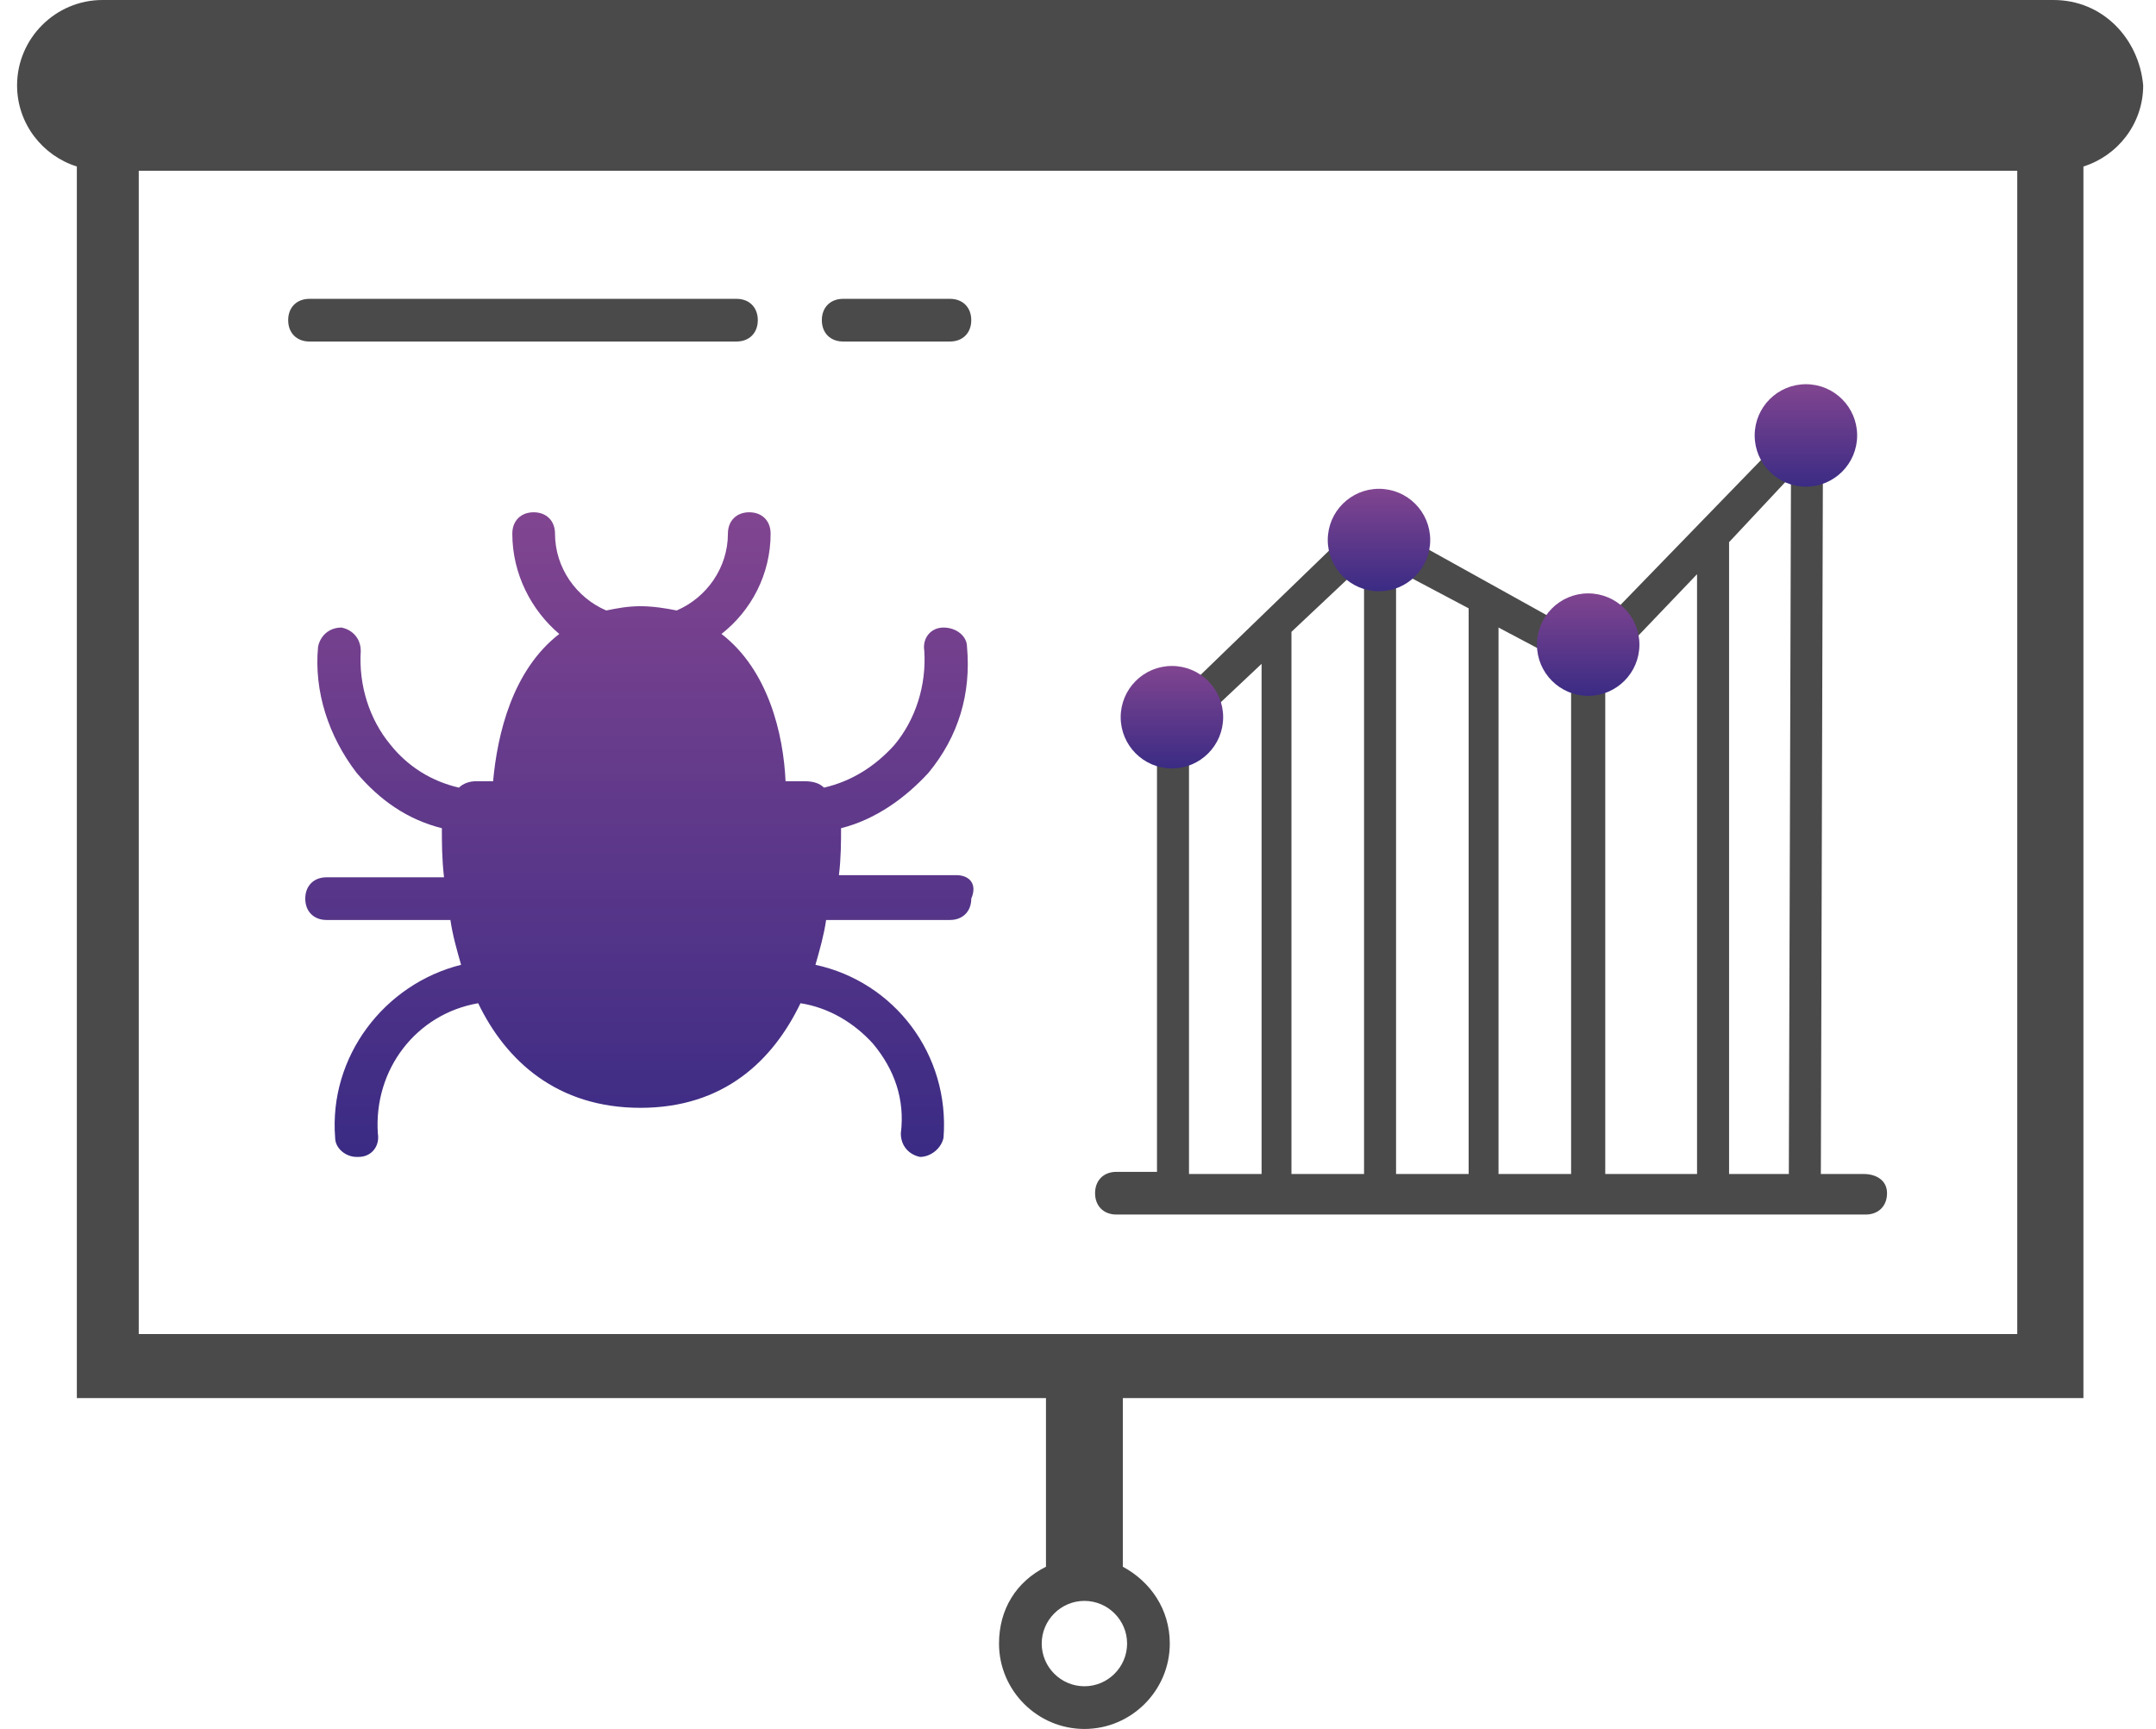
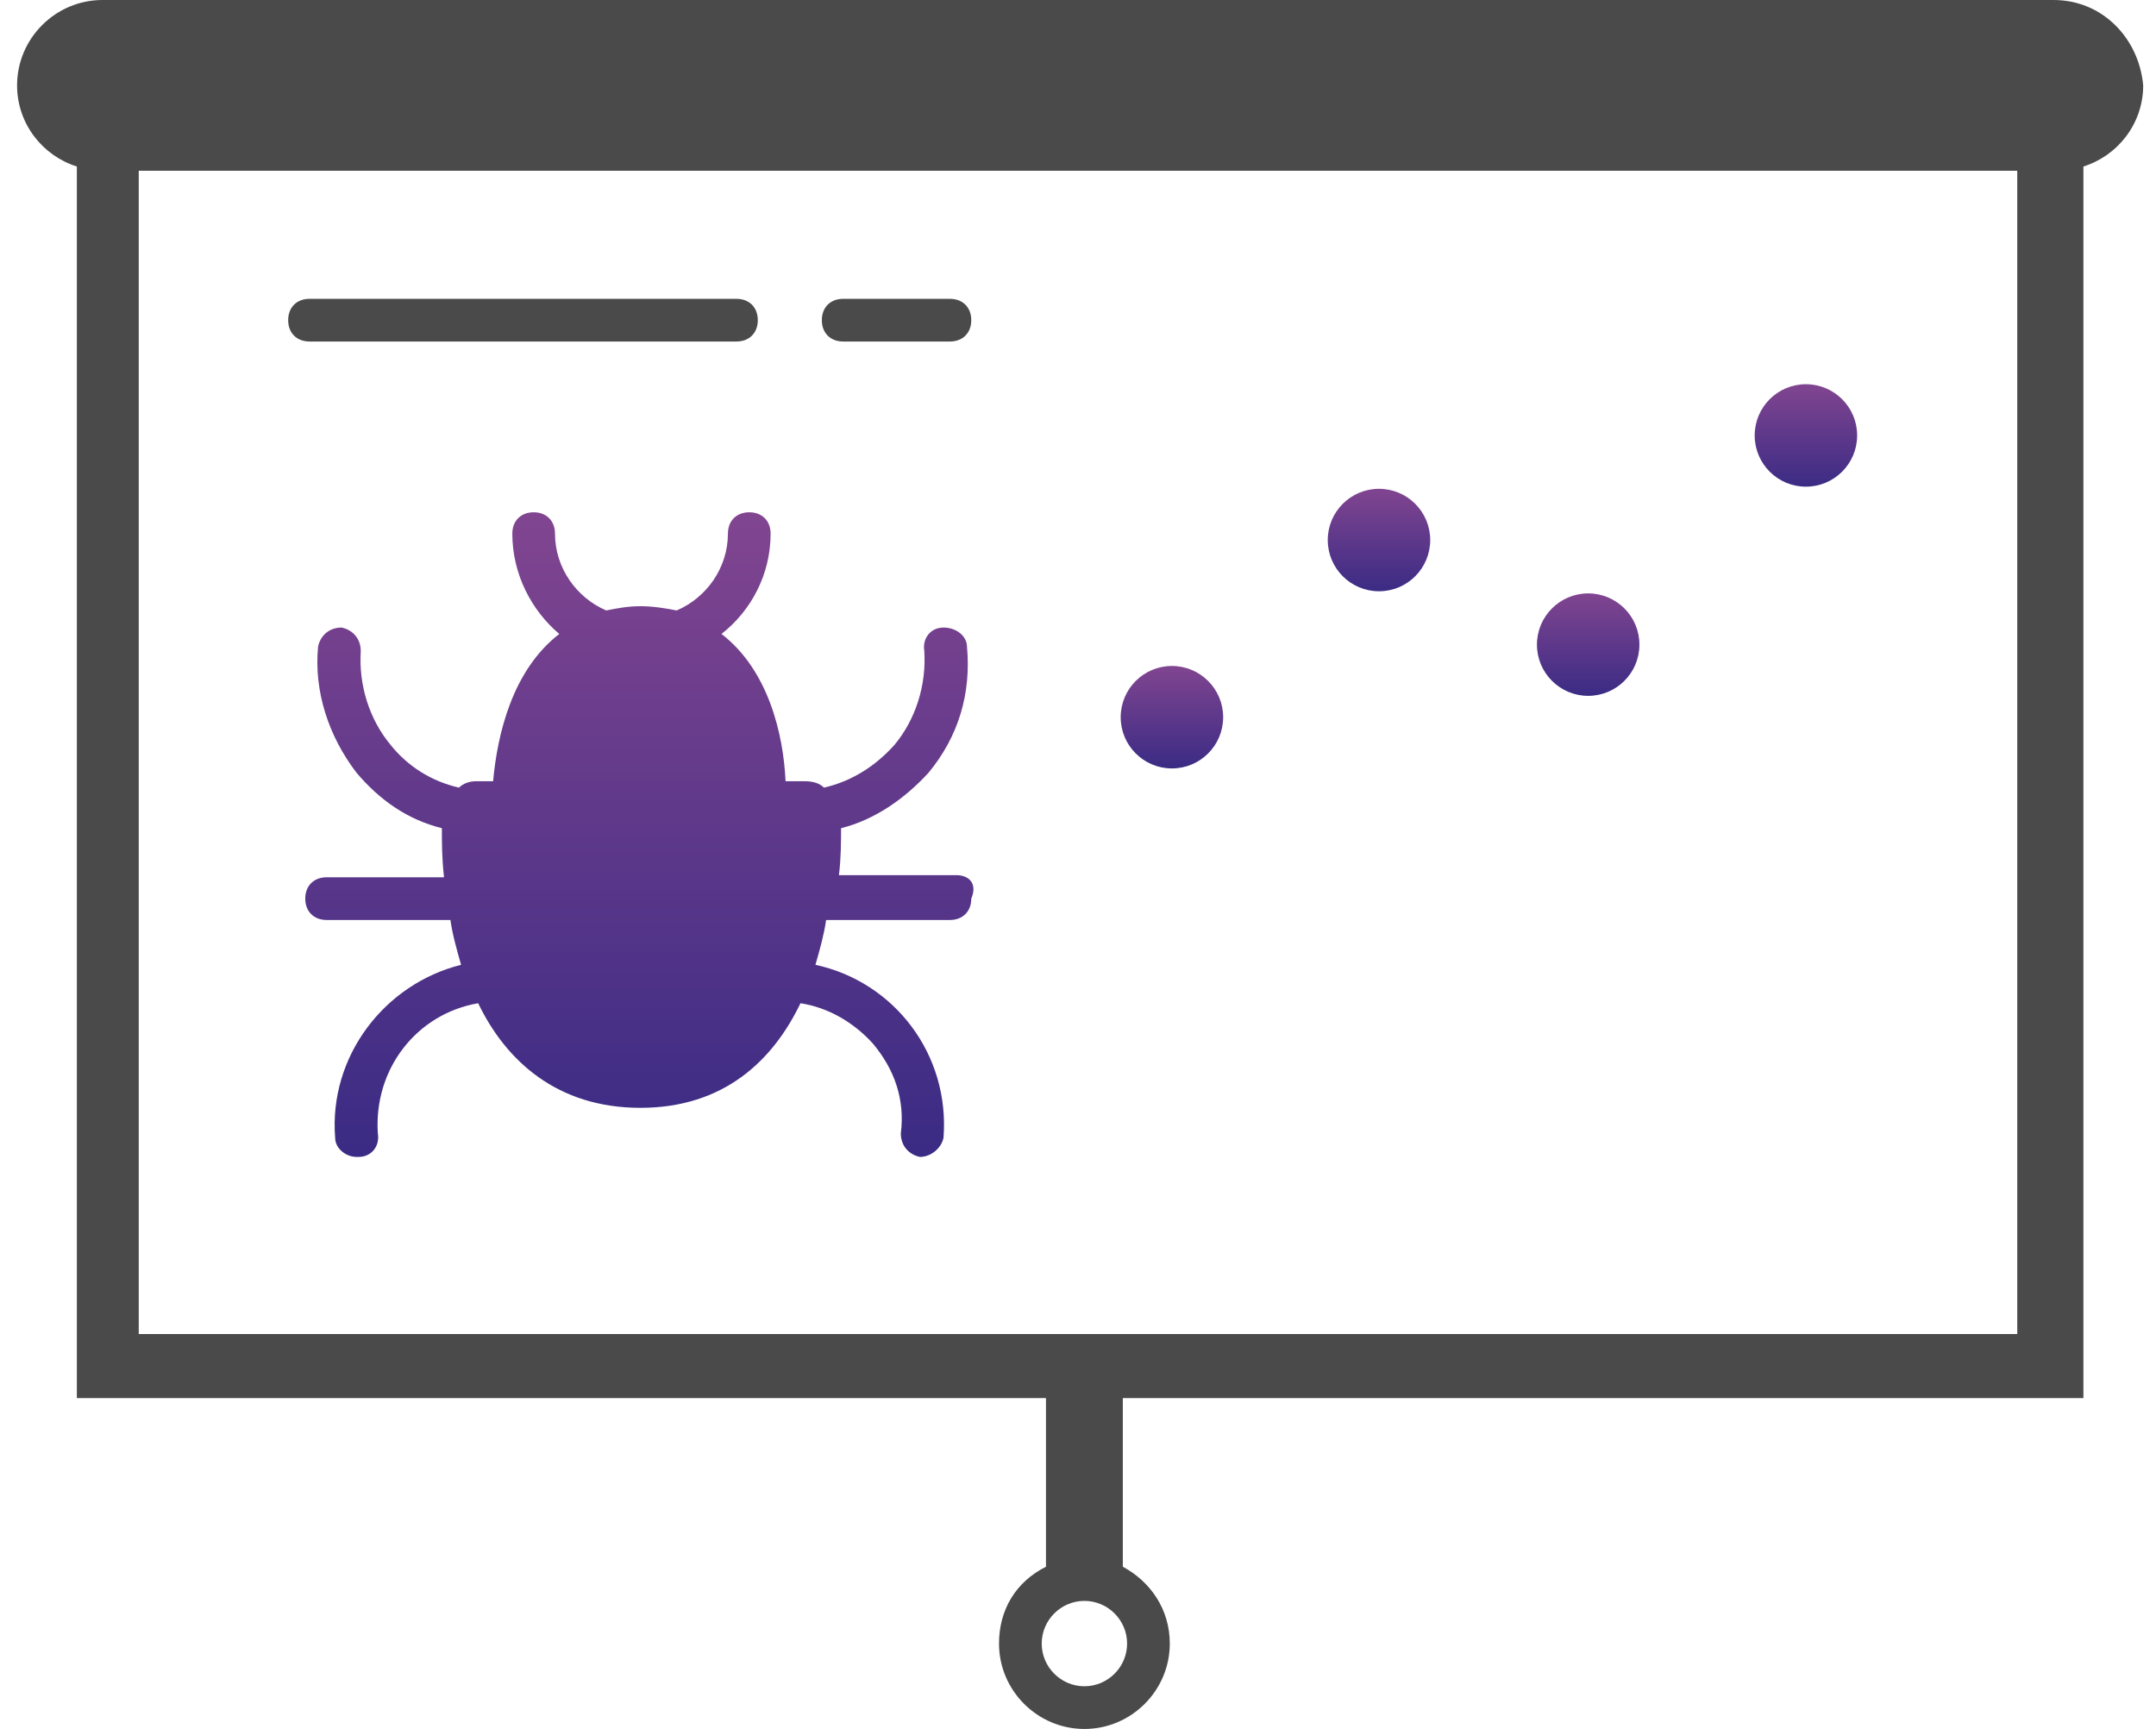
<svg xmlns="http://www.w3.org/2000/svg" version="1.1" id="main" x="0px" y="0px" viewBox="0 0 101 81" style="enable-background:new 0 0 101 81;" xml:space="preserve">
  <style type="text/css">
	.st0{fill:#4A4A4A;}
	.st1{fill:url(#Point-1_1_);}
	.st2{fill:url(#Point-2_1_);}
	.st3{fill:url(#Point-3_1_);}
	.st4{fill:url(#Point-4_1_);}
	.st5{fill:url(#Crawler_1_);}
</style>
  <path id="Canvas" class="st0" d="M96.2,0H4.8c-2.2,0-4,1.8-4,4c0,1.8,1.2,3.3,2.8,3.8v57.7H49v7.9c-1.4,0.7-2.2,2-2.2,3.6  c0,2.2,1.8,4,4,4s4-1.8,4-4c0-1.6-0.9-2.9-2.2-3.6v-7.9h45V7.8c1.6-0.5,2.8-2,2.8-3.8C100.2,1.8,98.5,0,96.2,0L96.2,0z M52.8,77  c0,1.1-0.9,2-2,2c-1.1,0-2-0.9-2-2s0.9-2,2-2C51.9,75,52.8,75.9,52.8,77L52.8,77z M6.5,62.5V8h88v54.5H6.5L6.5,62.5z" />
  <g id="Charts" transform="translate(51, 18)">
-     <path id="Shape" class="st0" d="M36.3,37h-2l0.1-34.6c0-0.3-0.2-0.6-0.5-0.7c-0.3-0.1-0.6,0-0.8,0.2l-9.7,10l-9.9-5.5   c-0.3-0.2-0.6-0.1-0.9,0.1l-9.2,8.9c-0.1,0.1-0.2,0.3-0.2,0.5v21H1.3c-0.6,0-1,0.4-1,1c0,0.6,0.4,1,1,1h35.1c0.6,0,1-0.4,1-1   C37.4,37.3,36.9,37,36.3,37L36.3,37z M32.9,4.3L32.8,37H30V7.4L32.9,4.3L32.9,4.3z M28.5,8.9V37h-4.3V13.4L28.5,8.9L28.5,8.9z    M22.6,13.2V37h-3.4V11.4L22.6,13.2L22.6,13.2z M17.8,10.5V37h-3.4V8.7L17.8,10.5L17.8,10.5z M12.9,8.4V37H9.5V11.6L12.9,8.4   L12.9,8.4z M4.7,16.3l3.4-3.2V37H4.7V16.3L4.7,16.3z" />
    <linearGradient id="Point-1_1_" gradientUnits="userSpaceOnUse" x1="-247.625" y1="269.049" x2="-247.625" y2="268.034" gradientTransform="matrix(4.8 0 0 -4.8 1192.5 1304.6)">
      <stop offset="0" style="stop-color:#814590" />
      <stop offset="1" style="stop-color:#3A2B84" />
    </linearGradient>
    <circle id="Point-1" class="st1" cx="3.9" cy="15.6" r="2.4" />
    <linearGradient id="Point-2_1_" gradientUnits="userSpaceOnUse" x1="-247.625" y1="269.047" x2="-247.625" y2="268.031" gradientTransform="matrix(4.8 0 0 -4.8 1202.2 1296.3)">
      <stop offset="0" style="stop-color:#814590" />
      <stop offset="1" style="stop-color:#3A2B84" />
    </linearGradient>
    <circle id="Point-2" class="st2" cx="13.6" cy="7.3" r="2.4" />
    <linearGradient id="Point-3_1_" gradientUnits="userSpaceOnUse" x1="-247.625" y1="269.052" x2="-247.625" y2="268.036" gradientTransform="matrix(4.8 0 0 -4.8 1212 1301.2)">
      <stop offset="0" style="stop-color:#814590" />
      <stop offset="1" style="stop-color:#3A2B84" />
    </linearGradient>
    <circle id="Point-3" class="st3" cx="23.4" cy="12.2" r="2.4" />
    <linearGradient id="Point-4_1_" gradientUnits="userSpaceOnUse" x1="-247.625" y1="269.042" x2="-247.625" y2="268.026" gradientTransform="matrix(4.8 0 0 -4.8 1222.2 1291.4)">
      <stop offset="0" style="stop-color:#814590" />
      <stop offset="1" style="stop-color:#3A2B84" />
    </linearGradient>
    <circle id="Point-4" class="st4" cx="33.6" cy="2.4" r="2.4" />
  </g>
  <linearGradient id="Crawler_1_" gradientUnits="userSpaceOnUse" x1="-240.545" y1="332.424" x2="-240.545" y2="331.424" gradientTransform="matrix(31.302 0 0 -30.2 7559.503 10063.2)">
    <stop offset="0" style="stop-color:#814590" />
    <stop offset="1" style="stop-color:#3A2B84" />
  </linearGradient>
  <path id="Crawler" class="st5" d="M44.8,41h-5.5c0.1-0.8,0.1-1.6,0.1-2.2c1.6-0.4,3-1.4,4.1-2.6c1.4-1.7,2-3.7,1.8-5.9  c0-0.5-0.5-0.9-1.1-0.9c-0.6,0-1,0.5-0.9,1.1c0.1,1.6-0.4,3.2-1.4,4.4c-0.9,1-2,1.7-3.3,2c-0.2-0.2-0.5-0.3-0.9-0.3h-0.9  c-0.1-2.2-0.8-5.2-3-6.9c1.4-1.1,2.3-2.8,2.3-4.7c0-0.6-0.4-1-1-1c-0.6,0-1,0.4-1,1c0,1.6-1,3-2.4,3.6c-0.5-0.1-1.1-0.2-1.7-0.2  s-1.1,0.1-1.6,0.2C27,28,26,26.6,26,25c0-0.6-0.4-1-1-1s-1,0.4-1,1c0,1.9,0.9,3.6,2.2,4.7c-2.2,1.7-2.9,4.7-3.1,6.9h-0.8  c-0.3,0-0.6,0.1-0.8,0.3c-1.3-0.3-2.4-1-3.2-2c-1-1.2-1.5-2.8-1.4-4.4c0-0.6-0.4-1-0.9-1.1c-0.6,0-1,0.4-1.1,0.9  c-0.2,2.1,0.5,4.2,1.8,5.9c1.1,1.3,2.4,2.2,4,2.6c0,0.7,0,1.4,0.1,2.3h-5.5c-0.6,0-1,0.4-1,1c0,0.6,0.4,1,1,1h5.8  c0.1,0.7,0.3,1.4,0.5,2.1c-3.6,0.9-6.2,4.3-5.9,8.1c0,0.5,0.5,0.9,1,0.9h0.1c0.6,0,1-0.5,0.9-1.1c-0.2-3,1.8-5.6,4.7-6.1  c1.3,2.7,3.7,4.9,7.6,4.9s6.2-2.2,7.5-4.9c1.3,0.2,2.5,0.9,3.4,1.9c1,1.2,1.5,2.6,1.3,4.2c0,0.6,0.4,1,0.9,1.1c0.5,0,1-0.4,1.1-0.9  c0.3-3.9-2.3-7.3-6-8.1c0.2-0.7,0.4-1.4,0.5-2.1h5.8c0.6,0,1-0.4,1-1C45.8,41.4,45.4,41,44.8,41L44.8,41z" />
  <path id="Shape_1_" class="st0" d="M44.5,16h-5c-0.6,0-1-0.4-1-1s0.4-1,1-1h5c0.6,0,1,0.4,1,1S45.1,16,44.5,16L44.5,16z" />
  <path id="Shape_2_" class="st0" d="M34.5,16h-20c-0.6,0-1-0.4-1-1s0.4-1,1-1h20c0.6,0,1,0.4,1,1S35.1,16,34.5,16L34.5,16z" />
</svg>